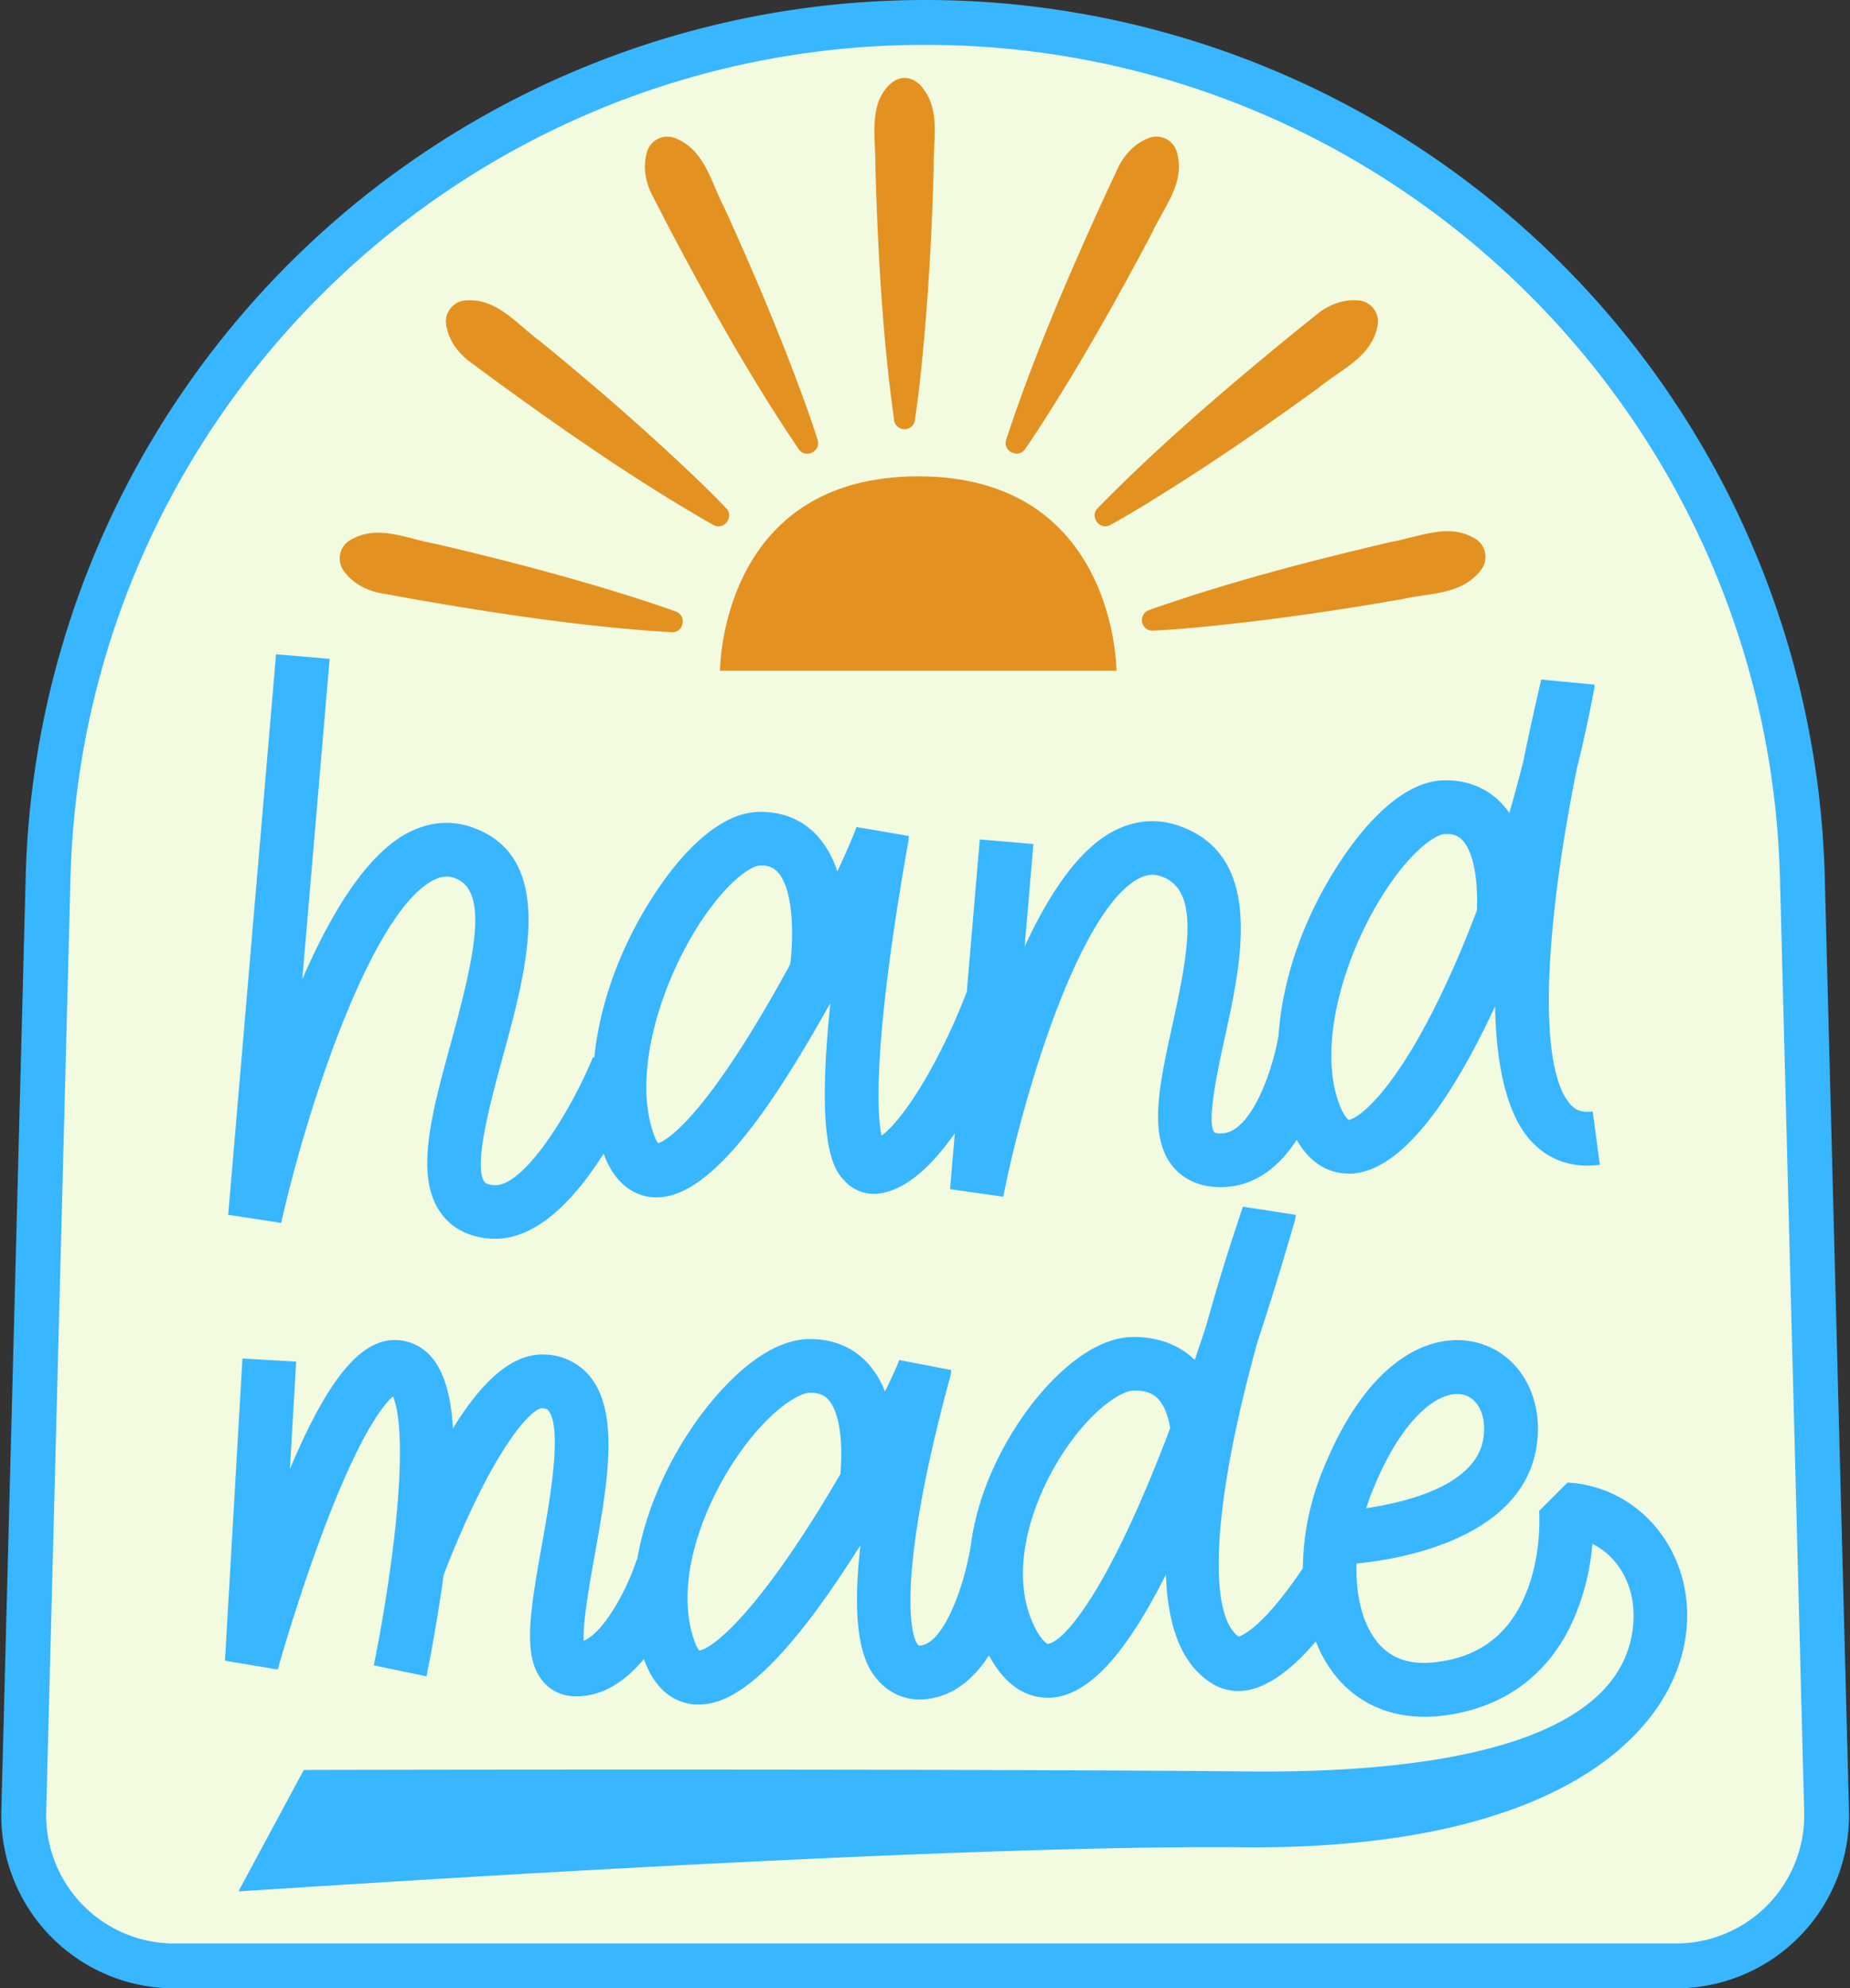
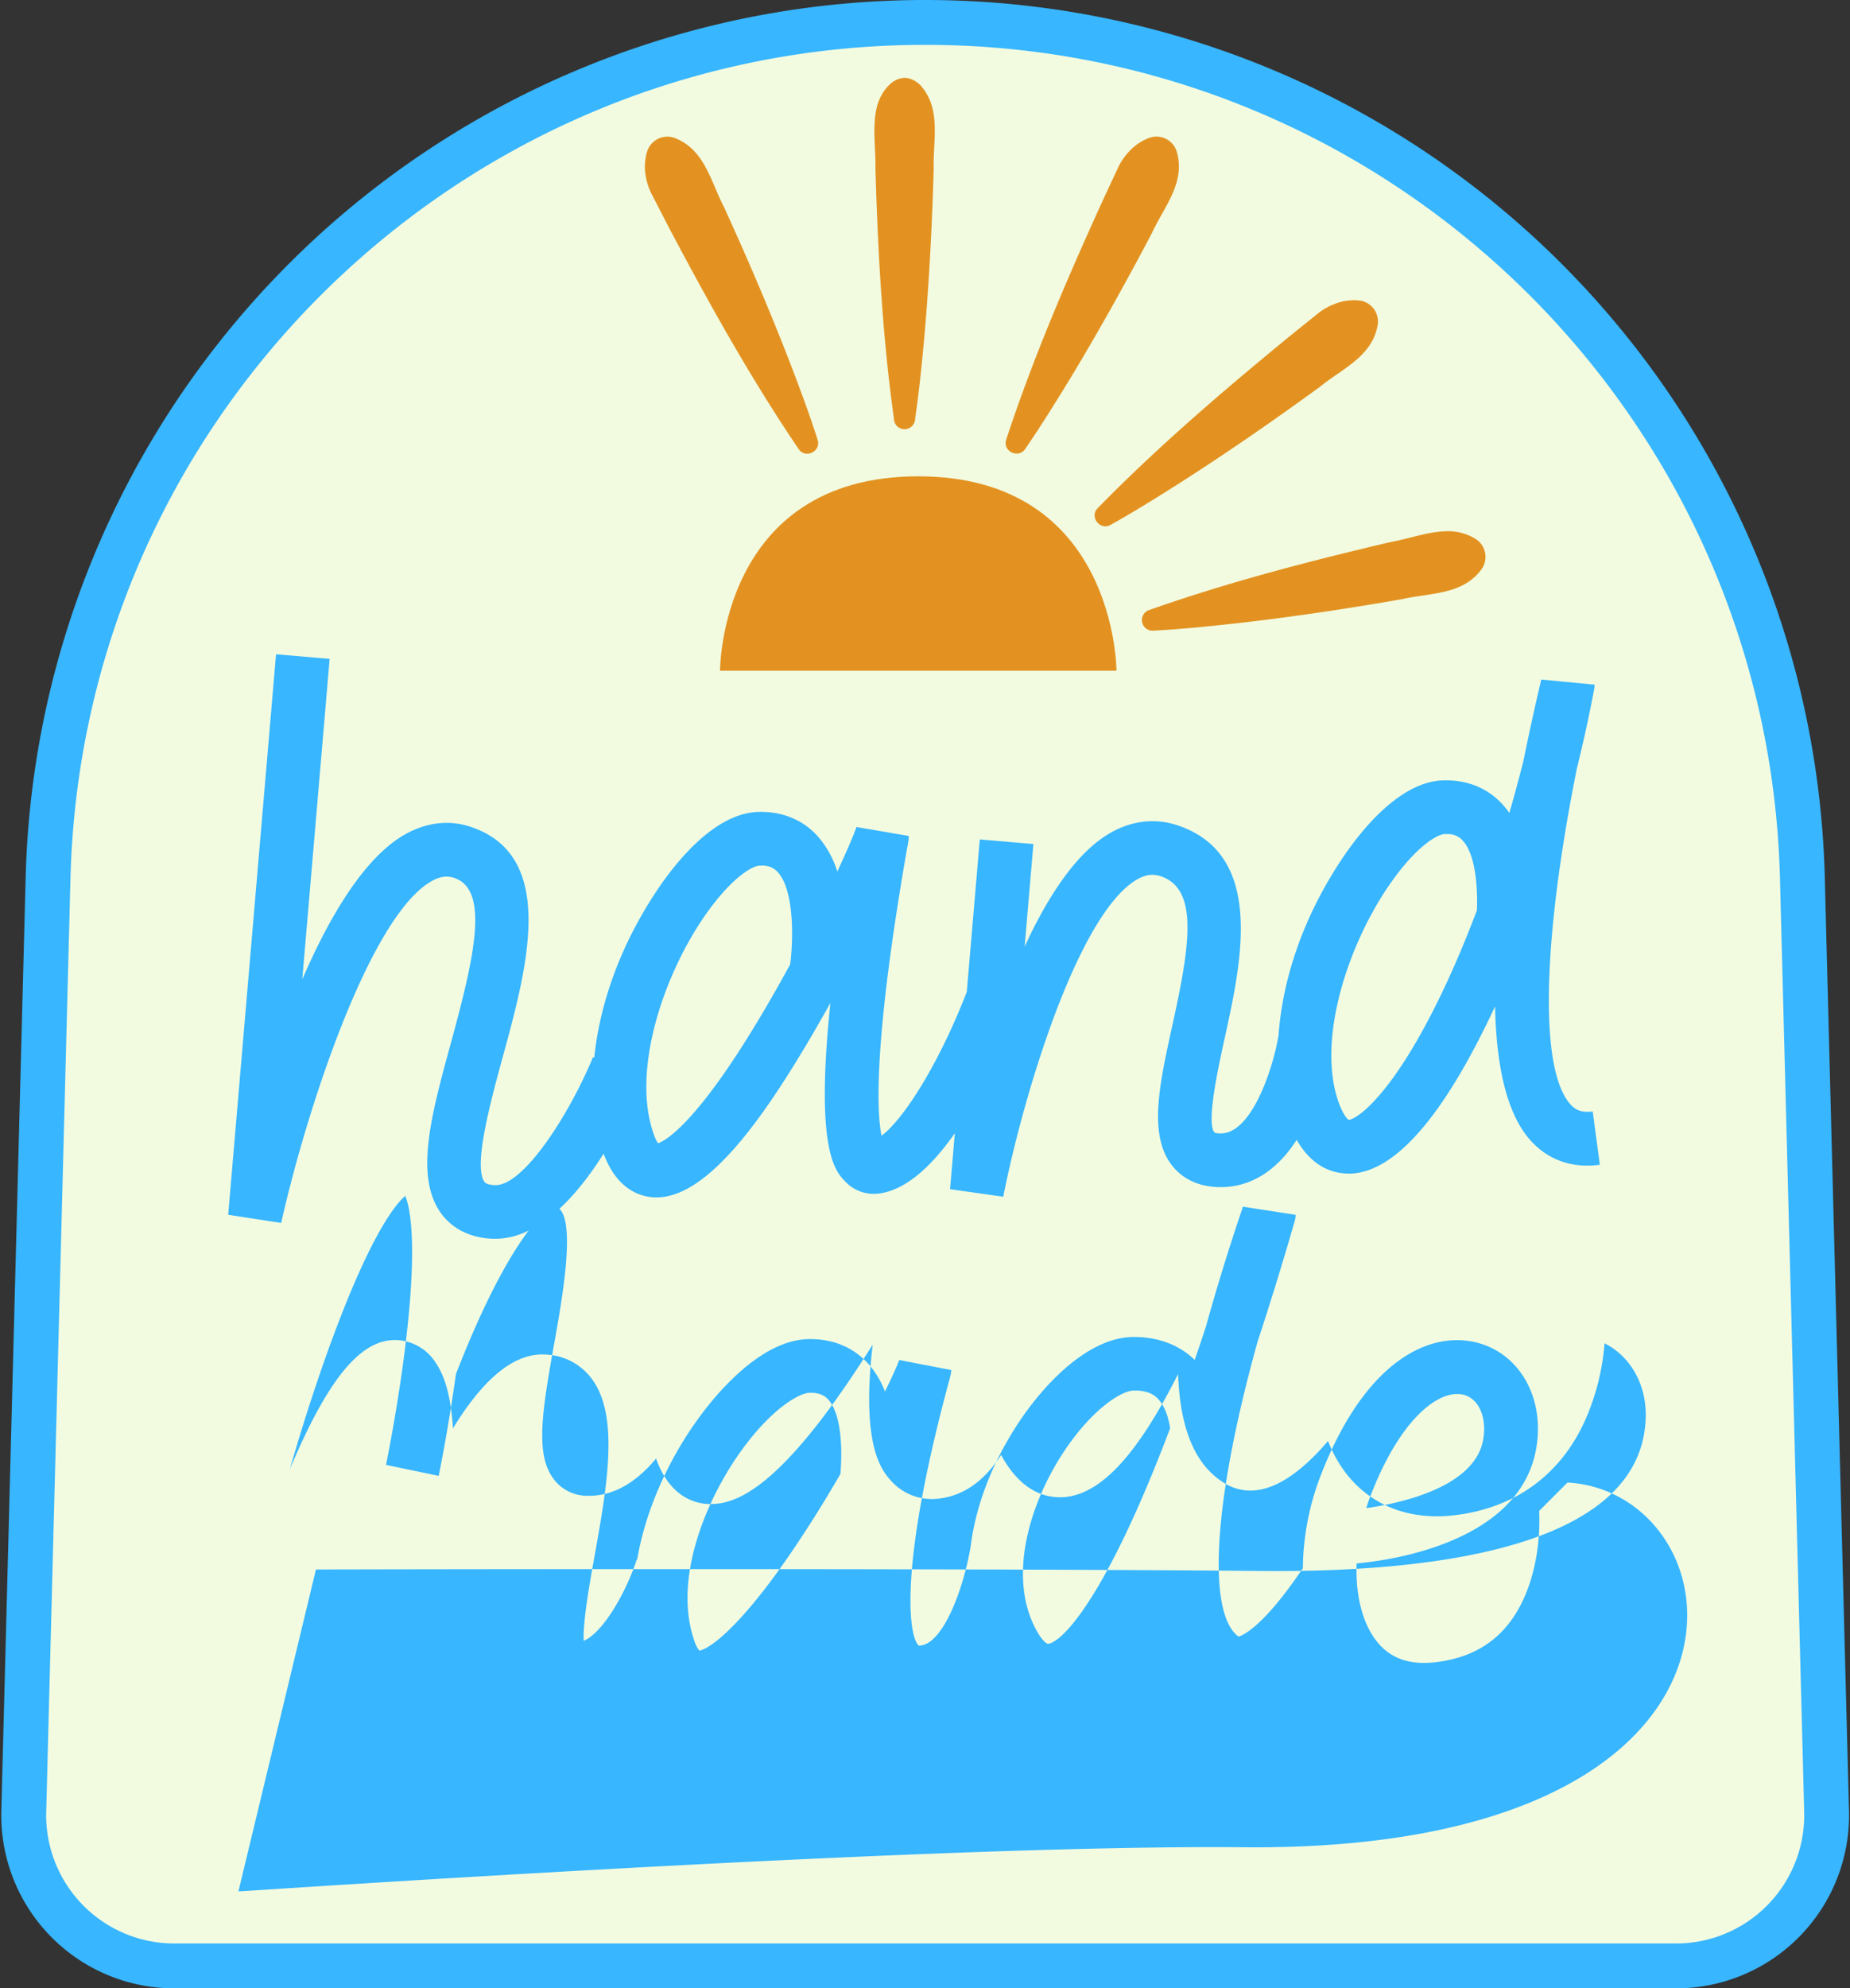
<svg xmlns="http://www.w3.org/2000/svg" fill="#000000" height="750" preserveAspectRatio="xMidYMid meet" version="1" viewBox="-0.5 0.0 698.2 750.0" width="698.2" zoomAndPan="magnify">
  <rect x="-0.5" y="0.0" width="698.2" height="750.0" fill="#333333" stroke="none" />
  <g id="change1_1">
    <path d="M65.31,750A65.3,65.3,0,0,1,0,683L9.19,330.78A339.62,339.62,0,0,1,347.77,0h.93A339.6,339.6,0,0,1,688.18,330.8L697.32,683A65.3,65.3,0,0,1,632,750Z" fill="#38b6ff" />
  </g>
  <g id="change2_1">
    <path d="M632,733.08H65.31a48.38,48.38,0,0,1-48.37-49.65L26.1,331.22C30.64,156.67,173.2,17.39,347.82,16.92h0C523.11,16.45,666.72,156,671.27,331.24l9.14,352.2A48.39,48.39,0,0,1,632,733.08Z" fill="#f2fbe0" />
  </g>
  <g id="change1_2">
    <path d="M162.55,332.28c4-2.22,6.7-1.73,8.58-1.06,13.13,4.69,7.4,29.81-1.46,62.18-7.39,27-13.77,50.28-3.76,64.19,2.94,4.08,8.64,9.07,19.13,9.65l.44,0c16.92.65,31.57-15.85,41.83-32.08,5.06,13.66,13.91,16.29,19.29,16.49.3,0,.6,0,.88,0,20.07-.15,41.84-32.85,58.56-61.32,2.32-3.95,4.61-8,6.86-12-5.82,55.52,1.83,63.44,5.59,67.32a14.81,14.81,0,0,0,13,4.51c10.41-1.47,20.12-10.94,28.37-22.72l-1.8,21.12,20.07,2.84c7.86-39.64,28.55-107.2,50.6-119.72,3.24-1.83,6-2.16,9.13-1.07,14.18,5.06,10.62,26.63,4,56.56-4.87,22.19-9.08,41.35.25,52.8,3,3.63,8.59,7.95,18.57,7.8,8.14-.1,19-3.57,28.2-17.82,5.73,10.05,13.27,12.48,18.69,12.69a21.14,21.14,0,0,0,2.55,0c16.2-1.33,33.66-21.3,51.89-59.35q.88-1.83,1.74-3.69c.54,28.32,6.57,43.08,13.44,50.64,6.67,7.35,15.7,10.51,26.1,9.11l-2.7-20.12c-4.68.63-6.79-.9-8.37-2.64-11.79-13-10.67-61.35,2.34-126.45,2.47-10,4.67-20,6.55-30a9.17,9.17,0,0,0,.19-1.89l-20.13-1.93a.13.13,0,0,0,0-.06v.06h0v.06c-.07.31-.21.88-.4,1.69q-3.56,15.24-6.29,28.8c-1.67,6.64-3.46,13.25-5.35,19.77a31.38,31.38,0,0,0-2.13-2.74c-5.72-6.53-13.62-9.83-22.87-9.55-16.07.49-30.47,18.28-37.63,28.84C490.63,346.61,483.34,370.7,482,391h-.07c-1.85,11.37-9.83,36.36-21.5,36.51a6.16,6.16,0,0,1-2.56-.32h0c-3.2-3.55,1.38-24.42,3.84-35.63,6.36-28.94,15.07-68.57-17.05-80-8.64-3.08-17.62-2.2-26,2.54-12.77,7.25-23.61,23.82-32.45,42.94l3.3-38.68-20.23-1.73-4.91,57.48c-10.55,27.34-24,48.25-32.18,54.28-1.66-8.22-3.34-33.95,9.68-108.58a22.84,22.84,0,0,0,.62-4.48l-19.74-3.39c-1.05,3-3.61,9-7.24,16.78a37,37,0,0,0-7.06-12.9c-5.71-6.54-13.62-9.84-22.86-9.56-16.08.5-30.48,18.29-37.63,28.84-14.86,21.94-22.2,44.42-24.18,63.83l-.48-.2c-8.46,20.58-26,48.73-37.05,48.31h-.11c-2-.11-3.28-.53-3.79-1.24-4.35-6,2.4-30.67,6.86-47,9.18-33.54,20.61-75.28-11.3-86.66-8.28-3-17-2.12-25.21,2.4C137.38,323,124.15,345,113.58,369.4l10.33-120.88-20.23-1.73L85.62,458.21l20,3.08C115.28,418.23,139.25,345.13,162.55,332.28Zm360.78,2.26c9.78-14.45,18.19-19.84,21.45-19.94.36,0,.71,0,1,0a7.47,7.47,0,0,1,5.91,2.62c4.55,5.19,5.53,16.68,5.22,26.1-4.48,11.88-9.28,23.13-14.31,33.41-18.62,38.11-31.84,45.75-34.11,45.66h0c-.44-.2-2-1.78-3.67-6.27C496.39,393,507.75,357.54,523.33,334.54ZM264.81,346.43C274.59,332,283,326.6,286.25,326.5h1a7.51,7.51,0,0,1,5.92,2.62c6.09,6.94,5.77,25.21,4.55,34.64-2.84,5.2-5.81,10.49-8.87,15.72-26,44.49-38.35,50.87-41,51.76A13.5,13.5,0,0,1,246.3,428C237.86,404.85,249.22,369.44,264.81,346.43Z" fill="#38b6ff" />
  </g>
  <g id="change1_3">
-     <path d="M591.2,559.22h-.13l-10.69,10.7c.24,4.35.51,19.64-6.11,33.7-6.47,13.73-17.12,21.36-32.55,23.31-10.14,1.29-17.59-1.32-22.77-8-5.37-6.89-7.88-17.47-7.46-29.2,13.26-1.21,61.21-8,67.7-42.9,3.48-18.72-5.56-35.62-21.48-40.18-17.48-5-42.29,5.31-59.51,49.23a100,100,0,0,0-7,35.65c-14.91,22.15-22.69,25.35-24.25,25.79-10.62-7.49-11.42-44.2,7.12-111.09,4.7-14.26,9.39-29.45,14-45.42h0a8.94,8.94,0,0,0,.41-2.58l-19.9-3.08-.06.19c-.11.36-.33,1-.62,1.88-5.06,15-9.48,29.45-13.26,43.1q-2.16,6.56-4.24,12.64c-6-5.77-14-8.75-23.34-8.65-17.05.2-34.33,18.16-44.81,34.9-9.05,14.44-14.56,29.49-16.38,43.84-2.56,15.68-10.16,36.5-18.82,37.62-.51.07-.77,0-.78.06-3.35-2.62-8.37-26.29,11.23-99.16.82-3,.95-3.51,1-4.8L338.88,513c-.86,2.32-2.73,6.48-5.39,11.87a34.46,34.46,0,0,0-5.61-9.67c-5.64-6.72-13.61-10.21-23-10.1-18.83.22-36.23,22-42.83,31.36-9.91,14-18.86,32.63-22.07,51.82l-.18,0c-3.7,11.52-12.39,27.37-20,30.64-.41-6.91,2.27-21.87,4.14-32.29,4.68-26.11,9.52-53.11-1.5-67.08a22.79,22.79,0,0,0-17.11-8.62c-13-.76-24.78,11.33-34.88,27.86-.89-14.06-3.78-20.63-6.39-24.59a18.54,18.54,0,0,0-11.95-8.38c-14.59-2.92-27.75,11.64-43.19,48.29l2.35-40.52-20.27-1.17-6.6,114,19.92,3.31c.07-.25,7.14-25.53,16.87-51.5,14.24-38,23.24-48.63,26.64-51.52,1.66,3.88,4.63,16.34.53,52.51-2.86,25.18-7.73,48.72-7.78,48.95l19.88,4.14c.16-.81,3.63-17.56,6.5-38.36,18.42-47.44,33-62.8,37.19-62.77,1.7.09,2.07.57,2.35.92,5.36,6.8.41,34.42-2.55,50.93-4.72,26.34-7,41.68.12,50.76a15.67,15.67,0,0,0,11.56,6c11.09.64,20-5.76,26.87-14,5,14,14,16.82,19.5,17.14l.91,0c9.68.11,26.3-5.55,58.65-55.88q1.37-2.12,2.7-4.23c-4.48,38.3,3.48,47.41,6.75,51.15a20.65,20.65,0,0,0,18.78,6.83c10.1-1.31,17.52-8,22.94-16.38,6.53,12.08,14.47,15.54,20.88,15.91a21.43,21.43,0,0,0,2.9,0c13.85-1.09,27.62-15.9,43-46.41.74,20.75,6.49,34.28,17.28,41a18.83,18.83,0,0,0,8.93,2.91c11.12.64,22.06-8.92,30.39-18.68a49.61,49.61,0,0,0,6.89,12.32c9.55,12.26,24.23,17.81,41.34,15.64,22.25-2.82,39-14.85,48.36-34.8a88.73,88.73,0,0,0,7.77-30c9.69,4.85,15.94,15.52,15.53,28.17-1.5,46.57-72.81,58.37-144.86,57.71-120.27-1.11-354.66-.59-357-.56L89.48,713.43c2.38,0,259.29-17.76,379.34-16.65,121.49,1.11,166.11-45.48,167.4-85.72C637.11,583.47,617.34,560.73,591.2,559.22Zm-74.1,4.08c10.57-26.95,24-38,32.95-37.46a9.32,9.32,0,0,1,2.08.34c5.64,1.62,8.62,8.74,7.1,17-3.27,17.6-30.34,23.71-44.07,25.69Q516,566,517.1,563.3ZM316.67,556c-3.85,6.62-8,13.49-12.37,20.24-23.87,37.1-37.24,45.91-40.88,46.35a11.94,11.94,0,0,1-1.95-3.91c-7.88-23,4.3-52.38,17.13-70.55,11.64-16.5,22.42-22.72,26.48-22.77.38,0,.74,0,1.09,0,3.49.2,5.12,1.59,6.15,2.82C317.11,533.92,317.46,546.84,316.67,556Zm78.19,64c-.25,0-2.47-1.2-5.25-7.11-9.35-19.84-1-45.54,9.91-63s22.85-25.31,27.85-25.37c.52,0,1,0,1.49,0,4.66.27,6.8,2.08,8,3.47,2.33,2.66,3.61,6.65,4.26,10.72C417,602.54,400.33,619.65,394.86,620.08Z" fill="#38b6ff" />
+     <path d="M591.2,559.22h-.13l-10.69,10.7c.24,4.35.51,19.64-6.11,33.7-6.47,13.73-17.12,21.36-32.55,23.31-10.14,1.29-17.59-1.32-22.77-8-5.37-6.89-7.88-17.47-7.46-29.2,13.26-1.21,61.21-8,67.7-42.9,3.48-18.72-5.56-35.62-21.48-40.18-17.48-5-42.29,5.31-59.51,49.23a100,100,0,0,0-7,35.65c-14.91,22.15-22.69,25.35-24.25,25.79-10.62-7.49-11.42-44.2,7.12-111.09,4.7-14.26,9.39-29.45,14-45.42h0a8.94,8.94,0,0,0,.41-2.58l-19.9-3.08-.06.19c-.11.36-.33,1-.62,1.88-5.06,15-9.48,29.45-13.26,43.1q-2.16,6.56-4.24,12.64c-6-5.77-14-8.75-23.34-8.65-17.05.2-34.33,18.16-44.81,34.9-9.05,14.44-14.56,29.49-16.38,43.84-2.56,15.68-10.16,36.5-18.82,37.62-.51.07-.77,0-.78.06-3.35-2.62-8.37-26.29,11.23-99.16.82-3,.95-3.51,1-4.8L338.88,513c-.86,2.32-2.73,6.48-5.39,11.87a34.46,34.46,0,0,0-5.61-9.67c-5.64-6.72-13.61-10.21-23-10.1-18.83.22-36.23,22-42.83,31.36-9.91,14-18.86,32.63-22.07,51.82l-.18,0c-3.7,11.52-12.39,27.37-20,30.64-.41-6.91,2.27-21.87,4.14-32.29,4.68-26.11,9.52-53.11-1.5-67.08a22.79,22.79,0,0,0-17.11-8.62c-13-.76-24.78,11.33-34.88,27.86-.89-14.06-3.78-20.63-6.39-24.59a18.54,18.54,0,0,0-11.95-8.38c-14.59-2.92-27.75,11.64-43.19,48.29c.07-.25,7.14-25.53,16.87-51.5,14.24-38,23.24-48.63,26.64-51.52,1.66,3.88,4.63,16.34.53,52.51-2.86,25.18-7.73,48.72-7.78,48.95l19.88,4.14c.16-.81,3.63-17.56,6.5-38.36,18.42-47.44,33-62.8,37.19-62.77,1.7.09,2.07.57,2.35.92,5.36,6.8.41,34.42-2.55,50.93-4.72,26.34-7,41.68.12,50.76a15.67,15.67,0,0,0,11.56,6c11.09.64,20-5.76,26.87-14,5,14,14,16.82,19.5,17.14l.91,0c9.68.11,26.3-5.55,58.65-55.88q1.37-2.12,2.7-4.23c-4.48,38.3,3.48,47.41,6.75,51.15a20.65,20.65,0,0,0,18.78,6.83c10.1-1.31,17.52-8,22.94-16.38,6.53,12.08,14.47,15.54,20.88,15.91a21.43,21.43,0,0,0,2.9,0c13.85-1.09,27.62-15.9,43-46.41.74,20.75,6.49,34.28,17.28,41a18.83,18.83,0,0,0,8.93,2.91c11.12.64,22.06-8.92,30.39-18.68a49.61,49.61,0,0,0,6.89,12.32c9.55,12.26,24.23,17.81,41.34,15.64,22.25-2.82,39-14.85,48.36-34.8a88.73,88.73,0,0,0,7.77-30c9.69,4.85,15.94,15.52,15.53,28.17-1.5,46.57-72.81,58.37-144.86,57.71-120.27-1.11-354.66-.59-357-.56L89.48,713.43c2.38,0,259.29-17.76,379.34-16.65,121.49,1.11,166.11-45.48,167.4-85.72C637.11,583.47,617.34,560.73,591.2,559.22Zm-74.1,4.08c10.57-26.95,24-38,32.95-37.46a9.32,9.32,0,0,1,2.08.34c5.64,1.62,8.62,8.74,7.1,17-3.27,17.6-30.34,23.71-44.07,25.69Q516,566,517.1,563.3ZM316.67,556c-3.85,6.62-8,13.49-12.37,20.24-23.87,37.1-37.24,45.91-40.88,46.35a11.94,11.94,0,0,1-1.95-3.91c-7.88-23,4.3-52.38,17.13-70.55,11.64-16.5,22.42-22.72,26.48-22.77.38,0,.74,0,1.09,0,3.49.2,5.12,1.59,6.15,2.82C317.11,533.92,317.46,546.84,316.67,556Zm78.19,64c-.25,0-2.47-1.2-5.25-7.11-9.35-19.84-1-45.54,9.91-63s22.85-25.31,27.85-25.37c.52,0,1,0,1.49,0,4.66.27,6.8,2.08,8,3.47,2.33,2.66,3.61,6.65,4.26,10.72C417,602.54,400.33,619.65,394.86,620.08Z" fill="#38b6ff" />
  </g>
  <g id="change3_1">
    <path d="M346.05,179.67c-74.94,0-74.81,73.32-74.81,73.32H420.86S420.86,179.67,346.05,179.67Z" fill="#e39221" />
  </g>
  <g id="change3_2">
    <path d="M336.87,157.9a4,4,0,0,0,8,0c1.57-10.48,2.57-21,3.54-31.45,1.81-21,2.89-41.92,3.47-62.92-.31-10.79,3-22.5-5.07-31.45-7.31-6.88-14.34.78-16.26,7.86-2,7.54-.5,15.83-.66,23.59C330.83,95.08,332.5,126.59,336.87,157.9Z" fill="#e39221" />
  </g>
  <g id="change3_3">
    <path d="M386.39,169.38c6-8.72,11.55-17.69,17.05-26.67,10.87-18,21.09-36.34,30.87-54.93C438.8,78,447,68.93,443.64,57.31A8,8,0,0,0,433,52.09a19.69,19.69,0,0,0-7.43,5.11,23.52,23.52,0,0,0-4.37,6.61c-2.21,4.76-4.47,9.49-6.63,14.27-13.05,28.74-25.46,57.76-35.34,87.78C377.84,170.21,383.79,173.11,386.39,169.38Z" fill="#e39221" />
  </g>
  <g id="change3_4">
    <path d="M413.75,191.7c-3.17,3.28.89,8.51,4.86,6.3,9.27-5.15,18.18-10.77,27.07-16.41,17.7-11.35,35-23.31,51.94-35.67,8.35-6.84,19.67-11.33,21.81-23.23a8,8,0,0,0-7.23-9.38,19.91,19.91,0,0,0-8.93,1.31,23.8,23.8,0,0,0-6.84,4c-4.08,3.3-8.19,6.55-12.24,9.89C459.8,148.54,435.86,169.11,413.75,191.7Z" fill="#e39221" />
  </g>
  <g id="change3_5">
    <path d="M556.25,203.19a19.83,19.83,0,0,0-8.59-2.76c-7.72-.51-15.65,2.66-23.25,4-30.72,7.22-61.28,15.12-91.09,25.63a4,4,0,0,0,1.58,7.81c10.59-.54,21.07-1.65,31.53-2.79,20.89-2.38,41.66-5.49,62.35-9.1,10.52-2.44,22.66-1.48,29.82-11.22A8,8,0,0,0,556.25,203.19Z" fill="#e39221" />
  </g>
  <g id="change3_6">
    <path d="M245.75,73.82c2.42,4.65,4.79,9.33,7.25,14,14.79,27.88,30.19,55.43,47.93,81.6,2.59,3.76,8.52.82,7.15-3.52-3.22-10.1-6.95-20-10.71-29.79-7.6-19.6-15.89-38.89-24.63-58-5-9.55-7.19-21.54-18.43-26a8,8,0,0,0-10.63,5.22,19.7,19.7,0,0,0-.49,9A23.87,23.87,0,0,0,245.75,73.82Z" fill="#e39221" />
  </g>
  <g id="change3_7">
-     <path d="M273.57,191.7c-7.34-7.66-15-14.85-22.75-22-15.47-14.23-31.42-27.89-47.69-41.17-8.74-6.35-16-16.16-28-15.2a8,8,0,0,0-7.23,9.38,19.8,19.8,0,0,0,3.53,8.3,23.67,23.67,0,0,0,5.61,5.6c4.22,3.1,8.41,6.26,12.67,9.33,25.57,18.5,51.54,36.43,79,52.08C272.69,200.23,276.72,195,273.57,191.7Z" fill="#e39221" />
-   </g>
+     </g>
  <g id="change3_8">
-     <path d="M254.57,230.67c-10-3.62-20-6.68-30.13-9.72-20.16-5.94-40.5-11.16-61-15.91-10.63-1.84-21.44-7.45-31.83-1.28a8,8,0,0,0-2.36,11.61,20,20,0,0,0,6.83,5.89,24,24,0,0,0,7.51,2.55c5.16.92,10.31,1.9,15.48,2.78,31.11,5.33,62.33,10,93.88,11.89C257.55,238.73,258.84,232.23,254.57,230.67Z" fill="#e39221" />
-   </g>
+     </g>
</svg>